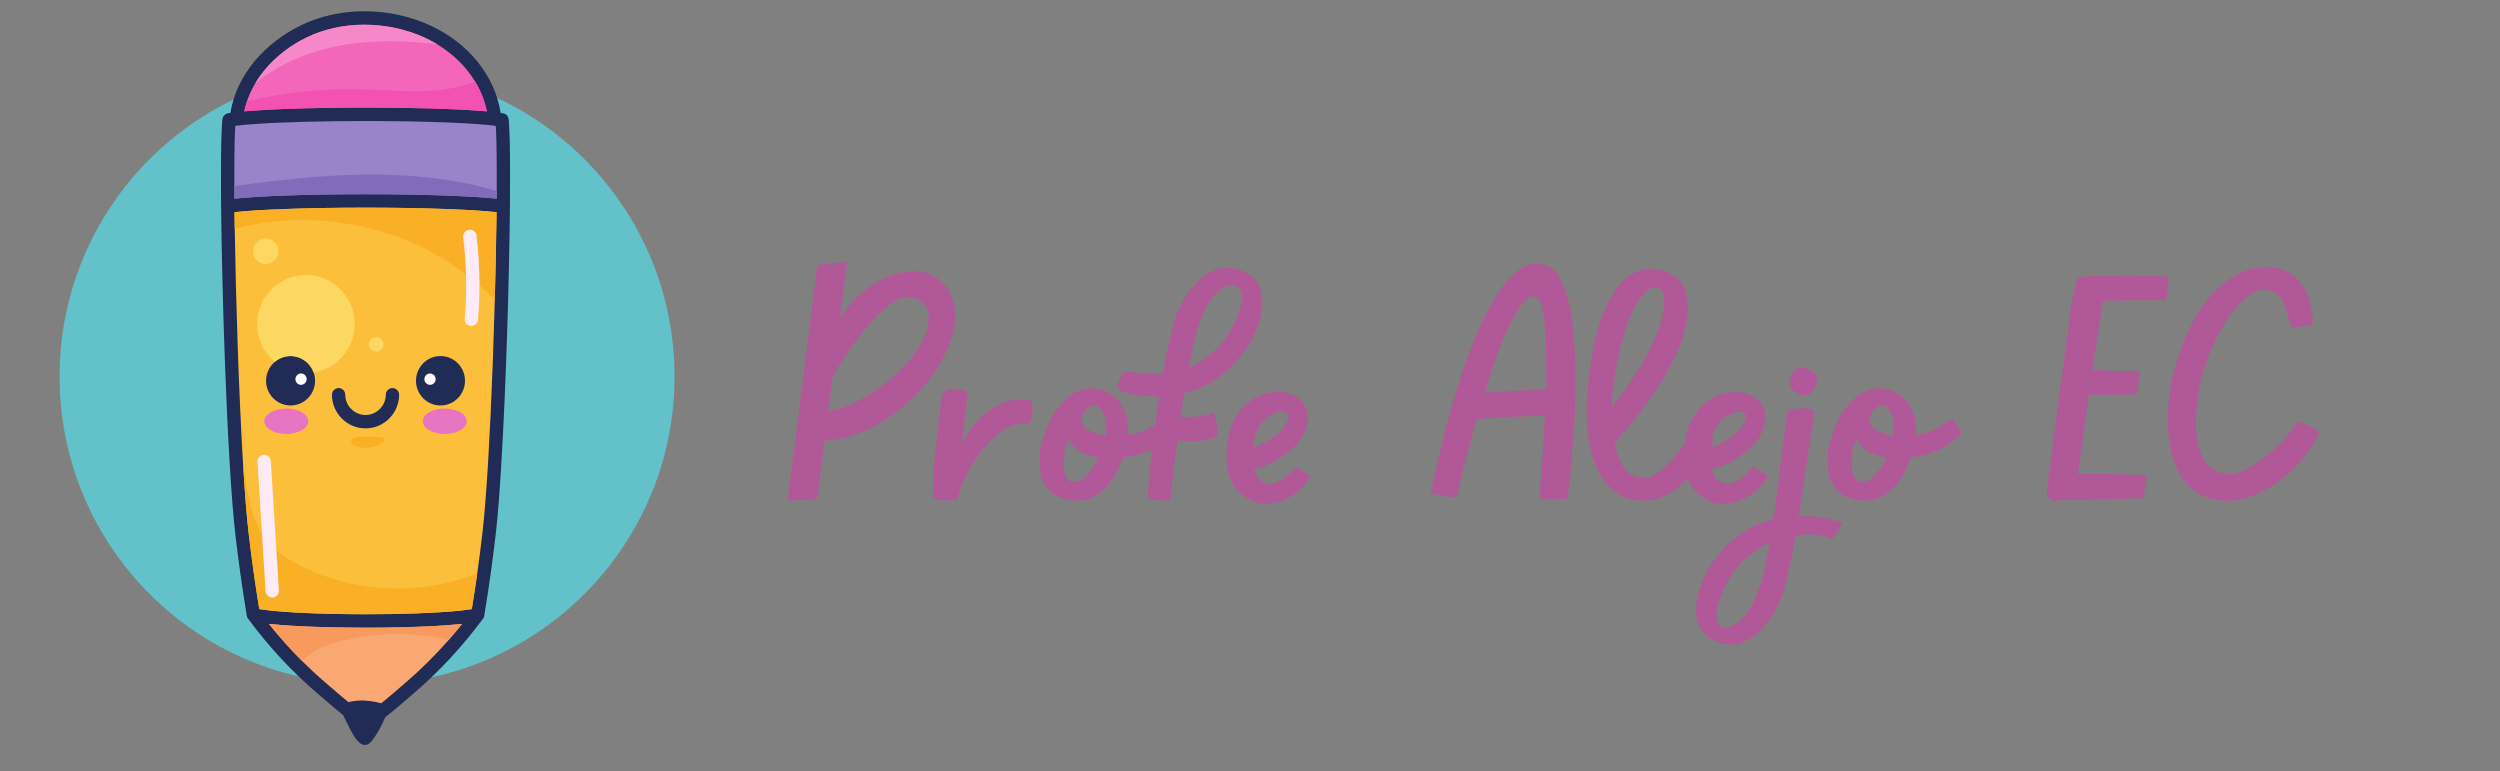
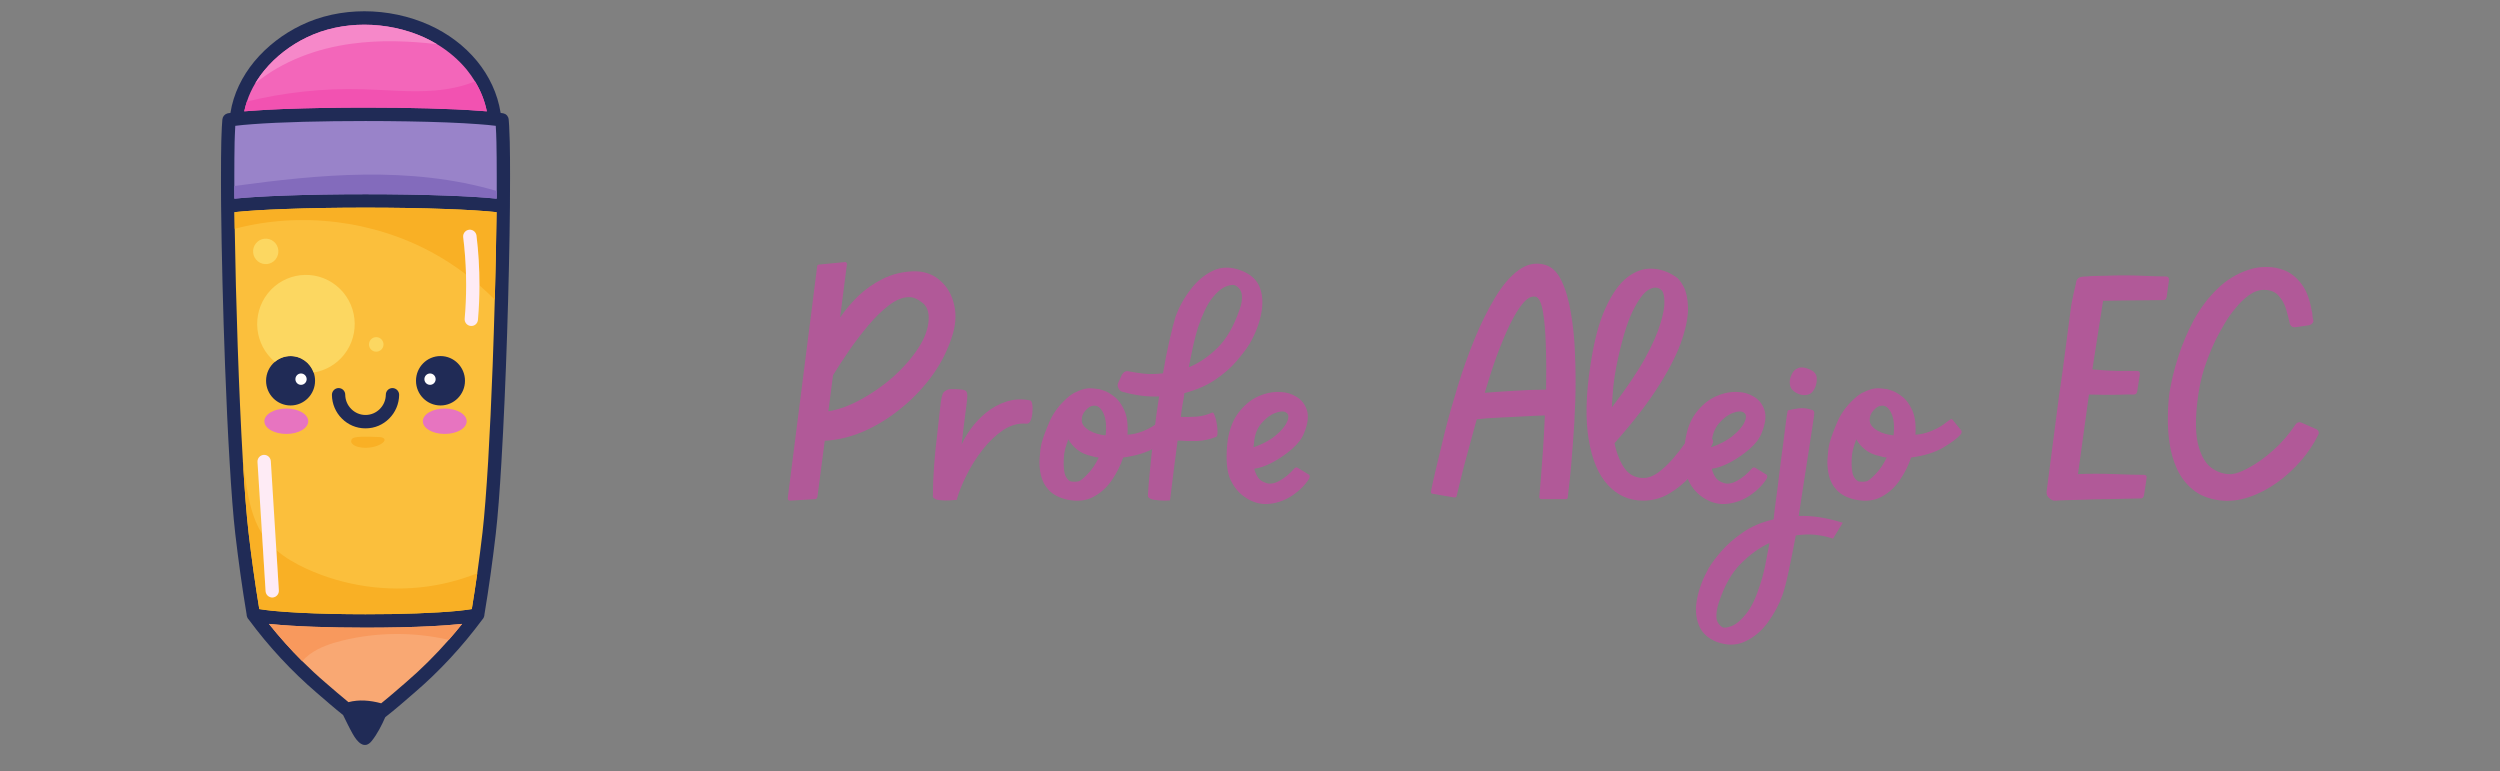
<svg xmlns="http://www.w3.org/2000/svg" width="214" zoomAndPan="magnify" viewBox="0 0 160.5 49.5" height="66" preserveAspectRatio="xMidYMid meet" version="1.0">
  <rect x="0" y="0" width="160.5" height="49.5" fill="#808080" stroke="none" />
  <defs>
    <g />
    <clipPath id="416f230aff">
      <path d="M 3.824 4.438 L 43.305 4.438 L 43.305 43.914 L 3.824 43.914 Z M 3.824 4.438 " clip-rule="nonzero" />
    </clipPath>
    <clipPath id="97547aeb7f">
      <path d="M 23.562 4.438 C 12.66 4.438 3.824 13.273 3.824 24.176 C 3.824 35.078 12.66 43.914 23.562 43.914 C 34.465 43.914 43.305 35.078 43.305 24.176 C 43.305 13.273 34.465 4.438 23.562 4.438 Z M 23.562 4.438 " clip-rule="nonzero" />
    </clipPath>
    <clipPath id="69769e728e">
      <path d="M 0.824 0.438 L 40.305 0.438 L 40.305 39.914 L 0.824 39.914 Z M 0.824 0.438 " clip-rule="nonzero" />
    </clipPath>
    <clipPath id="808f22ca10">
-       <path d="M 20.562 0.438 C 9.66 0.438 0.824 9.273 0.824 20.176 C 0.824 31.078 9.66 39.914 20.562 39.914 C 31.465 39.914 40.305 31.078 40.305 20.176 C 40.305 9.273 31.465 0.438 20.562 0.438 Z M 20.562 0.438 " clip-rule="nonzero" />
-     </clipPath>
+       </clipPath>
    <clipPath id="6585cdc738">
      <rect x="0" width="41" y="0" height="40" />
    </clipPath>
    <clipPath id="15bca8fef2">
      <path d="M 14.188 0.688 L 32.75 0.688 L 32.75 48 L 14.188 48 Z M 14.188 0.688 " clip-rule="nonzero" />
    </clipPath>
    <clipPath id="76fe491cff">
      <path d="M 59 8 L 70 8 L 70 26.816 L 59 26.816 Z M 59 8 " clip-rule="nonzero" />
    </clipPath>
    <clipPath id="f444aa136d">
      <rect x="0" width="102" y="0" height="27" />
    </clipPath>
  </defs>
  <g clip-path="url(#416f230aff)">
    <g clip-path="url(#97547aeb7f)">
      <g transform="matrix(1, 0, 0, 1, 3, 4)">
        <g clip-path="url(#6585cdc738)">
          <g clip-path="url(#69769e728e)">
            <g clip-path="url(#808f22ca10)">
              <path fill="#63c1ca" d="M 0.824 0.438 L 40.305 0.438 L 40.305 39.914 L 0.824 39.914 Z M 0.824 0.438 " fill-opacity="1" fill-rule="nonzero" />
            </g>
          </g>
        </g>
      </g>
    </g>
  </g>
  <g clip-path="url(#15bca8fef2)">
    <path fill="#202b56" d="M 32.727 9.105 C 32.715 8.711 32.703 8.375 32.688 8.094 C 32.68 7.988 32.676 7.891 32.668 7.805 C 32.668 7.785 32.664 7.766 32.664 7.746 C 32.66 7.719 32.656 7.688 32.656 7.66 C 32.645 7.566 32.609 7.484 32.555 7.418 C 32.535 7.398 32.512 7.375 32.492 7.359 C 32.473 7.344 32.453 7.332 32.434 7.32 C 32.391 7.301 32.348 7.285 32.301 7.273 C 32.25 7.266 32.195 7.258 32.141 7.25 C 31.945 5.996 31.398 4.871 30.629 3.926 C 29.812 2.934 28.75 2.145 27.574 1.613 C 26.277 1.027 24.832 0.723 23.391 0.723 C 21.988 0.723 20.582 1.012 19.32 1.625 C 18.188 2.172 17.137 2.969 16.32 3.957 C 15.551 4.895 14.988 6.012 14.793 7.25 C 14.738 7.258 14.684 7.266 14.633 7.273 C 14.609 7.281 14.586 7.285 14.566 7.293 C 14.41 7.348 14.297 7.488 14.277 7.66 C 14.25 7.945 14.23 8.336 14.215 8.828 C 14.215 8.918 14.211 9.008 14.207 9.105 C 14.191 9.723 14.188 10.477 14.188 11.332 C 14.188 11.473 14.188 11.617 14.188 11.766 C 14.188 11.777 14.188 11.793 14.188 11.805 C 14.188 12.105 14.188 12.418 14.191 12.738 C 14.191 12.742 14.191 12.742 14.191 12.746 C 14.191 12.91 14.195 13.074 14.195 13.246 C 14.227 16.219 14.316 19.926 14.449 23.484 C 14.531 25.672 14.629 27.801 14.742 29.664 C 14.852 31.531 14.973 33.137 15.105 34.277 C 15.309 36.016 15.547 37.738 15.832 39.441 C 15.832 39.512 15.848 39.578 15.879 39.645 C 15.898 39.691 15.926 39.734 15.965 39.77 C 17.258 41.52 18.727 43.098 20.324 44.469 C 20.871 44.938 21.438 45.438 22.027 45.906 C 22.227 46.309 22.414 46.707 22.645 47.117 C 22.914 47.598 23.383 48.176 23.871 47.562 C 24.219 47.125 24.496 46.582 24.734 46.043 C 25.387 45.535 26.012 44.984 26.609 44.469 C 28.207 43.098 29.672 41.52 30.969 39.77 C 31.004 39.734 31.035 39.691 31.055 39.645 C 31.086 39.578 31.102 39.512 31.102 39.441 C 31.387 37.738 31.625 36.016 31.828 34.277 C 31.961 33.137 32.082 31.531 32.191 29.664 C 32.484 24.762 32.691 18.047 32.738 13.246 C 32.738 13.227 32.738 13.211 32.738 13.191 C 32.742 12.531 32.746 11.906 32.746 11.332 C 32.746 10.477 32.742 9.723 32.727 9.105 " fill-opacity="1" fill-rule="nonzero" />
  </g>
  <path fill="#f9a873" d="M 29.5 40.07 C 28.996 40.121 28.41 40.164 27.766 40.199 C 26.48 40.266 24.973 40.297 23.465 40.297 C 21.203 40.297 18.945 40.223 17.434 40.07 C 17.375 40.066 17.32 40.059 17.266 40.055 C 17.938 40.898 18.652 41.695 19.402 42.445 C 19.883 42.922 20.371 43.379 20.879 43.812 C 21.367 44.234 21.867 44.668 22.371 45.078 C 23.055 44.898 23.758 44.961 24.473 45.152 C 25.008 44.723 25.535 44.258 26.055 43.812 C 27.027 42.977 27.949 42.062 28.812 41.078 C 29.105 40.746 29.391 40.402 29.668 40.055 C 29.613 40.059 29.559 40.066 29.5 40.07 " fill-opacity="1" fill-rule="nonzero" />
  <path fill="#fbbf3c" d="M 28.281 26.031 C 27.41 26.031 26.707 25.32 26.707 24.445 C 26.707 23.57 27.41 22.859 28.281 22.859 C 29.148 22.859 29.852 23.57 29.852 24.445 C 29.852 25.32 29.148 26.031 28.281 26.031 Z M 24.984 26.871 C 24.598 27.262 24.059 27.504 23.465 27.5 C 22.875 27.504 22.336 27.262 21.949 26.871 C 21.559 26.484 21.316 25.945 21.309 25.352 C 21.309 25.113 21.496 24.918 21.734 24.914 C 21.969 24.91 22.164 25.102 22.164 25.34 C 22.168 25.703 22.316 26.023 22.551 26.258 C 22.789 26.496 23.109 26.641 23.465 26.641 C 23.824 26.641 24.145 26.496 24.383 26.258 C 24.617 26.023 24.766 25.703 24.77 25.34 C 24.77 25.102 24.965 24.91 25.199 24.914 C 25.438 24.918 25.625 25.113 25.625 25.352 C 25.617 25.945 25.375 26.484 24.984 26.871 Z M 18.652 26.031 C 17.785 26.031 17.082 25.32 17.082 24.445 C 17.082 23.957 17.301 23.52 17.645 23.23 C 17.918 23 18.27 22.859 18.652 22.859 C 19.34 22.859 19.918 23.301 20.137 23.914 C 20.195 24.082 20.227 24.258 20.227 24.445 C 20.227 25.32 19.523 26.031 18.652 26.031 Z M 28.605 13.418 C 27.059 13.359 25.262 13.332 23.465 13.332 C 21.672 13.332 19.875 13.359 18.328 13.418 C 17.004 13.465 15.855 13.535 15.055 13.621 C 15.059 13.969 15.066 14.324 15.07 14.688 C 15.141 19.293 15.332 25.16 15.59 29.559 C 15.594 29.578 15.594 29.598 15.594 29.613 C 15.703 31.473 15.828 33.066 15.957 34.18 C 16.148 35.836 16.379 37.477 16.645 39.102 C 16.883 39.141 17.18 39.18 17.516 39.215 C 18.004 39.262 18.578 39.305 19.211 39.336 C 20.477 39.402 21.973 39.434 23.465 39.434 C 25.707 39.438 27.953 39.359 29.418 39.215 C 29.754 39.18 30.051 39.141 30.289 39.102 C 30.414 38.34 30.531 37.574 30.641 36.805 C 30.762 35.934 30.875 35.059 30.977 34.18 C 31.105 33.066 31.227 31.473 31.34 29.613 C 31.449 27.758 31.547 25.633 31.629 23.453 C 31.68 22.055 31.727 20.633 31.766 19.238 C 31.82 17.25 31.859 15.324 31.879 13.621 C 31.078 13.535 29.93 13.465 28.605 13.418 " fill-opacity="1" fill-rule="nonzero" />
  <path fill="#9983c9" d="M 31.871 9.125 C 31.859 8.707 31.848 8.355 31.828 8.078 C 31.527 8.039 31.156 8.004 30.73 7.973 C 30.133 7.926 29.43 7.891 28.66 7.859 C 27.113 7.801 25.289 7.77 23.465 7.77 C 20.734 7.77 17.996 7.836 16.203 7.973 C 15.777 8.004 15.406 8.039 15.105 8.078 C 15.094 8.246 15.086 8.438 15.078 8.656 C 15.074 8.805 15.066 8.957 15.062 9.125 C 15.051 9.734 15.043 10.48 15.043 11.328 C 15.043 11.527 15.043 11.734 15.043 11.941 C 15.043 12.203 15.047 12.477 15.047 12.754 C 15.879 12.668 17.004 12.602 18.297 12.555 C 19.859 12.496 21.664 12.469 23.465 12.469 C 25.27 12.469 27.074 12.496 28.637 12.555 C 29.93 12.602 31.055 12.668 31.887 12.754 C 31.887 12.59 31.887 12.422 31.891 12.262 C 31.891 12.102 31.891 11.941 31.891 11.789 C 31.891 11.785 31.891 11.781 31.891 11.777 C 31.891 11.625 31.891 11.477 31.891 11.332 C 31.891 10.48 31.883 9.734 31.871 9.125 " fill-opacity="1" fill-rule="nonzero" />
  <path fill="#f366ba" d="M 30.496 5.227 C 30.336 4.965 30.16 4.715 29.969 4.477 C 29.438 3.832 28.785 3.277 28.055 2.836 C 27.785 2.676 27.508 2.527 27.223 2.398 C 26.043 1.867 24.715 1.586 23.391 1.586 C 22.105 1.586 20.824 1.852 19.691 2.402 C 18.66 2.898 17.707 3.625 16.98 4.508 C 16.758 4.777 16.559 5.059 16.383 5.355 C 16.164 5.723 15.984 6.109 15.852 6.516 C 15.781 6.723 15.727 6.934 15.68 7.148 C 15.828 7.137 15.98 7.125 16.141 7.113 C 16.75 7.066 17.461 7.027 18.242 6.996 C 19.801 6.938 21.633 6.906 23.465 6.906 C 26.215 6.906 28.961 6.973 30.793 7.113 C 30.953 7.125 31.105 7.137 31.254 7.148 C 31.117 6.461 30.855 5.816 30.496 5.227 " fill-opacity="1" fill-rule="nonzero" />
  <path fill="#f688c9" d="M 28.055 2.836 C 27.785 2.676 27.508 2.527 27.223 2.398 C 26.043 1.867 24.715 1.586 23.391 1.586 C 22.105 1.586 20.824 1.852 19.691 2.402 C 18.66 2.898 17.707 3.625 16.98 4.508 C 16.758 4.777 16.559 5.059 16.383 5.355 C 18.125 3.918 20.344 3.105 22.582 2.805 C 24.398 2.559 26.23 2.625 28.055 2.836 " fill-opacity="1" fill-rule="nonzero" />
  <path fill="#f252b1" d="M 18.242 6.996 C 19.801 6.938 21.633 6.906 23.465 6.906 C 26.215 6.906 28.961 6.973 30.793 7.113 C 30.953 7.125 31.105 7.137 31.254 7.148 C 31.117 6.461 30.855 5.816 30.496 5.227 C 29.672 5.559 28.777 5.742 27.891 5.812 C 26.34 5.938 24.781 5.766 23.227 5.727 C 20.75 5.66 18.262 5.93 15.852 6.516 C 15.781 6.723 15.727 6.934 15.68 7.148 C 15.828 7.137 15.98 7.125 16.141 7.113 C 16.75 7.066 17.461 7.027 18.242 6.996 " fill-opacity="1" fill-rule="nonzero" />
  <path fill="#f8995d" d="M 27.766 40.199 C 26.48 40.266 24.973 40.297 23.465 40.297 C 21.203 40.297 18.945 40.223 17.434 40.07 C 17.375 40.066 17.32 40.059 17.266 40.055 C 17.938 40.898 18.652 41.695 19.402 42.445 C 19.551 42.281 19.711 42.133 19.887 42.004 C 20.5 41.555 21.238 41.309 21.977 41.125 C 24.211 40.578 26.57 40.562 28.812 41.078 C 29.105 40.746 29.391 40.402 29.668 40.055 C 29.613 40.059 29.559 40.066 29.5 40.07 C 28.996 40.121 28.41 40.164 27.766 40.199 " fill-opacity="1" fill-rule="nonzero" />
  <path fill="#f9b025" d="M 19.672 36.512 C 18.984 36.195 18.312 35.812 17.742 35.32 C 17.797 36.18 17.852 37.039 17.902 37.898 C 17.918 38.137 17.738 38.344 17.504 38.359 C 17.27 38.371 17.066 38.191 17.051 37.953 C 16.973 36.723 16.895 35.492 16.82 34.262 C 16.199 33.281 15.961 32.094 15.785 30.938 C 15.711 30.48 15.648 30.02 15.59 29.559 C 15.594 29.578 15.594 29.598 15.594 29.613 C 15.703 31.473 15.828 33.066 15.957 34.18 C 16.148 35.836 16.379 37.477 16.645 39.102 C 16.883 39.141 17.18 39.18 17.516 39.215 C 18.004 39.262 18.578 39.305 19.211 39.336 C 20.477 39.402 21.973 39.434 23.465 39.434 C 25.707 39.438 27.953 39.359 29.418 39.215 C 29.754 39.18 30.051 39.141 30.289 39.102 C 30.414 38.34 30.531 37.574 30.641 36.805 C 29.613 37.211 28.539 37.5 27.445 37.652 C 24.816 38.016 22.086 37.617 19.672 36.512 " fill-opacity="1" fill-rule="nonzero" />
  <path fill="#fcd761" d="M 20.137 23.914 C 20.879 23.797 21.582 23.41 22.09 22.77 C 23.168 21.41 22.945 19.422 21.59 18.336 C 20.238 17.25 18.27 17.477 17.191 18.836 C 16.129 20.184 16.336 22.137 17.645 23.23 C 17.918 23 18.27 22.859 18.652 22.859 C 19.34 22.859 19.918 23.301 20.137 23.914 " fill-opacity="1" fill-rule="nonzero" />
  <path fill="#fcd761" d="M 17.695 16.648 C 17.973 16.297 17.918 15.781 17.566 15.5 C 17.215 15.219 16.707 15.277 16.426 15.629 C 16.145 15.984 16.203 16.496 16.555 16.777 C 16.906 17.059 17.414 17.004 17.695 16.648 " fill-opacity="1" fill-rule="nonzero" />
  <path fill="#f9b025" d="M 23.465 13.332 C 21.672 13.332 19.875 13.359 18.328 13.418 C 17.004 13.465 15.855 13.535 15.055 13.621 C 15.059 13.969 15.066 14.324 15.07 14.688 C 19.309 13.574 23.961 14.137 27.809 16.246 C 28.543 16.648 29.246 17.109 29.918 17.617 C 29.895 16.82 29.836 16.023 29.738 15.23 C 29.711 14.996 29.875 14.781 30.113 14.75 C 30.348 14.723 30.559 14.891 30.59 15.125 C 30.719 16.176 30.781 17.234 30.781 18.293 C 30.781 18.301 30.781 18.312 30.781 18.32 C 31.121 18.613 31.449 18.922 31.766 19.238 C 31.82 17.25 31.859 15.324 31.879 13.621 C 31.078 13.535 29.93 13.465 28.605 13.418 C 27.059 13.359 25.262 13.332 23.465 13.332 " fill-opacity="1" fill-rule="nonzero" />
  <path fill="#836bbc" d="M 23.348 11.211 C 20.566 11.246 17.801 11.566 15.043 11.941 C 15.043 12.203 15.047 12.477 15.047 12.754 C 15.879 12.668 17.004 12.602 18.297 12.555 C 19.859 12.496 21.664 12.469 23.465 12.469 C 25.27 12.469 27.074 12.496 28.637 12.555 C 29.93 12.602 31.055 12.668 31.887 12.754 C 31.887 12.59 31.887 12.422 31.891 12.262 C 29.133 11.449 26.227 11.172 23.348 11.211 " fill-opacity="1" fill-rule="nonzero" />
  <path fill="#fcd761" d="M 24.152 22.578 C 24.41 22.578 24.621 22.371 24.621 22.113 C 24.621 21.852 24.41 21.645 24.152 21.645 C 23.898 21.645 23.688 21.852 23.688 22.113 C 23.688 22.371 23.898 22.578 24.152 22.578 " fill-opacity="1" fill-rule="nonzero" />
  <path fill="#e774c0" d="M 18.383 26.227 C 17.602 26.227 16.973 26.594 16.973 27.043 C 16.973 27.496 17.602 27.859 18.383 27.859 C 19.16 27.859 19.789 27.496 19.789 27.043 C 19.789 26.594 19.16 26.227 18.383 26.227 " fill-opacity="1" fill-rule="nonzero" />
  <path fill="#e774c0" d="M 28.551 26.227 C 27.773 26.227 27.145 26.594 27.145 27.043 C 27.145 27.496 27.773 27.859 28.551 27.859 C 29.332 27.859 29.961 27.496 29.961 27.043 C 29.961 26.594 29.332 26.227 28.551 26.227 " fill-opacity="1" fill-rule="nonzero" />
  <path fill="#ffffff" d="M 19.324 23.977 C 19.125 23.977 18.965 24.141 18.965 24.344 C 18.965 24.543 19.125 24.707 19.324 24.707 C 19.523 24.707 19.688 24.543 19.688 24.344 C 19.688 24.141 19.523 23.977 19.324 23.977 " fill-opacity="1" fill-rule="nonzero" />
  <path fill="#ffffff" d="M 27.609 24.707 C 27.809 24.707 27.969 24.543 27.969 24.344 C 27.969 24.141 27.809 23.977 27.609 23.977 C 27.41 23.977 27.246 24.141 27.246 24.344 C 27.246 24.543 27.41 24.707 27.609 24.707 " fill-opacity="1" fill-rule="nonzero" />
  <path fill="#feebf5" d="M 17.504 38.359 C 17.738 38.344 17.918 38.137 17.902 37.898 C 17.852 37.039 17.797 36.18 17.742 35.32 C 17.625 33.414 17.504 31.512 17.387 29.605 C 17.371 29.371 17.168 29.188 16.93 29.203 C 16.695 29.219 16.516 29.422 16.531 29.66 C 16.625 31.195 16.723 32.727 16.82 34.262 C 16.895 35.492 16.973 36.723 17.051 37.953 C 17.066 38.191 17.27 38.371 17.504 38.359 " fill-opacity="1" fill-rule="nonzero" />
  <path fill="#feebf5" d="M 29.832 20.461 C 29.812 20.695 29.984 20.906 30.223 20.926 C 30.457 20.949 30.664 20.773 30.684 20.535 C 30.75 19.797 30.781 19.059 30.781 18.32 C 30.781 18.312 30.781 18.301 30.781 18.293 C 30.781 17.234 30.719 16.176 30.59 15.125 C 30.559 14.891 30.348 14.723 30.113 14.75 C 29.875 14.781 29.711 14.996 29.738 15.23 C 29.836 16.023 29.895 16.82 29.918 17.617 C 29.922 17.844 29.926 18.066 29.926 18.293 C 29.926 19.016 29.895 19.738 29.832 20.461 " fill-opacity="1" fill-rule="nonzero" />
  <path fill="#f9b025" d="M 24.359 28.059 C 23.977 28.039 23.586 28.031 23.203 28.039 C 22.879 28.047 22.555 28.094 22.555 28.277 C 22.504 28.414 22.648 28.551 22.812 28.629 C 23.32 28.859 24.191 28.75 24.582 28.418 C 24.801 28.23 24.66 28.07 24.359 28.059 " fill-opacity="1" fill-rule="nonzero" />
  <g transform="matrix(1, 0, 0, 1, 49, 15)">
    <g clip-path="url(#f444aa136d)">
      <g fill="#b15998" fill-opacity="1">
        <g transform="translate(1.323, 17.14)">
          <g>
            <path d="M 8.25 -14.719 C 8.945 -14.75 9.531 -14.562 10 -14.156 C 10.477 -13.758 10.789 -13.223 10.938 -12.547 C 11.094 -11.879 11.023 -11.145 10.734 -10.344 C 10.422 -9.445 9.969 -8.609 9.375 -7.828 C 8.781 -7.055 8.109 -6.379 7.359 -5.797 C 6.617 -5.211 5.844 -4.75 5.031 -4.406 C 4.219 -4.07 3.414 -3.883 2.625 -3.844 L 2.156 -0.234 C 2.125 -0.141 2.07 -0.094 2 -0.094 L 0.406 0 C 0.301 0 0.25 -0.051 0.25 -0.156 L 2.141 -15.047 C 2.141 -15.117 2.188 -15.156 2.281 -15.156 L 3.891 -15.312 C 3.93 -15.332 3.973 -15.32 4.016 -15.281 C 4.055 -15.238 4.066 -15.195 4.047 -15.156 L 3.609 -11.75 C 3.941 -12.238 4.332 -12.703 4.781 -13.141 C 5.238 -13.578 5.758 -13.941 6.344 -14.234 C 6.926 -14.523 7.562 -14.688 8.25 -14.719 Z M 9.297 -11.609 C 9.328 -12.129 9.18 -12.504 8.859 -12.734 C 8.547 -12.973 8.254 -13.082 7.984 -13.062 C 7.598 -13.051 7.18 -12.875 6.734 -12.531 C 6.297 -12.195 5.859 -11.77 5.422 -11.25 C 4.984 -10.727 4.566 -10.18 4.172 -9.609 C 3.785 -9.047 3.445 -8.523 3.156 -8.047 L 2.859 -5.734 C 3.547 -5.848 4.254 -6.109 4.984 -6.516 C 5.723 -6.922 6.41 -7.406 7.047 -7.969 C 7.68 -8.539 8.207 -9.145 8.625 -9.781 C 9.039 -10.414 9.266 -11.023 9.297 -11.609 Z M 9.297 -11.609 " />
          </g>
        </g>
      </g>
      <g fill="#b15998" fill-opacity="1">
        <g transform="translate(11.422, 17.14)">
          <g>
            <path d="M 5.703 -6.438 C 5.766 -6.438 5.812 -6.359 5.844 -6.203 C 5.875 -6.055 5.879 -5.879 5.859 -5.672 C 5.848 -5.473 5.812 -5.301 5.75 -5.156 C 5.688 -5.008 5.602 -4.938 5.5 -4.938 C 4.977 -4.988 4.473 -4.852 3.984 -4.531 C 3.504 -4.207 3.062 -3.785 2.656 -3.266 C 2.25 -2.742 1.906 -2.195 1.625 -1.625 C 1.344 -1.062 1.141 -0.555 1.016 -0.109 C 1.016 -0.035 0.984 -0.016 0.922 -0.047 C 0.922 -0.047 0.805 -0.035 0.578 -0.016 C 0.359 -0.004 0.133 -0.008 -0.094 -0.031 C -0.32 -0.051 -0.469 -0.117 -0.531 -0.234 C -0.531 -0.879 -0.504 -1.551 -0.453 -2.25 C -0.398 -2.957 -0.332 -3.633 -0.25 -4.281 C -0.176 -4.938 -0.113 -5.504 -0.062 -5.984 C -0.008 -6.535 0.066 -6.863 0.172 -6.969 C 0.285 -7.07 0.41 -7.133 0.547 -7.156 C 1.086 -7.164 1.414 -7.141 1.531 -7.078 C 1.656 -7.016 1.703 -6.844 1.672 -6.562 C 1.648 -6.32 1.613 -6.02 1.562 -5.656 C 1.52 -5.289 1.473 -4.922 1.422 -4.547 C 1.379 -4.18 1.344 -3.863 1.312 -3.594 C 1.438 -3.895 1.629 -4.227 1.891 -4.594 C 2.16 -4.969 2.488 -5.316 2.875 -5.641 C 3.27 -5.961 3.707 -6.203 4.188 -6.359 C 4.676 -6.516 5.18 -6.539 5.703 -6.438 Z M 5.703 -6.438 " />
          </g>
        </g>
      </g>
      <g fill="#b15998" fill-opacity="1">
        <g transform="translate(18.323, 17.14)">
          <g>
            <path d="M 7.984 -4.531 C 8.055 -4.457 8.047 -4.359 7.953 -4.234 C 7.754 -4.004 7.383 -3.727 6.844 -3.406 C 6.312 -3.094 5.625 -2.879 4.781 -2.766 C 4.625 -2.285 4.391 -1.812 4.078 -1.344 C 3.766 -0.875 3.367 -0.508 2.891 -0.25 C 2.422 0.008 1.859 0.07 1.203 -0.062 C 0.691 -0.176 0.301 -0.375 0.031 -0.656 C -0.238 -0.938 -0.414 -1.266 -0.5 -1.641 C -0.582 -2.016 -0.609 -2.383 -0.578 -2.75 C -0.555 -3.125 -0.516 -3.438 -0.453 -3.688 C -0.348 -4.082 -0.164 -4.57 0.094 -5.156 C 0.363 -5.738 0.785 -6.266 1.359 -6.734 C 1.523 -6.859 1.66 -6.938 1.766 -6.969 C 1.891 -7.039 2 -7.086 2.094 -7.109 C 2.344 -7.203 2.598 -7.234 2.859 -7.203 C 3.117 -7.172 3.25 -7.156 3.25 -7.156 C 3.25 -7.156 3.348 -7.125 3.547 -7.062 C 3.742 -7 3.969 -6.867 4.219 -6.672 C 4.469 -6.484 4.68 -6.191 4.859 -5.797 C 5.035 -5.41 5.102 -4.891 5.062 -4.234 C 5.363 -4.242 5.703 -4.32 6.078 -4.469 C 6.453 -4.613 6.812 -4.828 7.156 -5.109 C 7.195 -5.141 7.242 -5.172 7.297 -5.203 C 7.359 -5.242 7.398 -5.25 7.422 -5.219 Z M 2.891 -6.094 C 2.723 -6.094 2.551 -5.992 2.375 -5.797 C 2.195 -5.609 2.113 -5.391 2.125 -5.141 C 2.133 -4.898 2.305 -4.68 2.641 -4.484 C 2.922 -4.328 3.258 -4.227 3.656 -4.188 C 3.727 -4.781 3.68 -5.254 3.516 -5.609 C 3.348 -5.961 3.141 -6.125 2.891 -6.094 Z M 1.906 -1.234 C 2.031 -1.266 2.223 -1.414 2.484 -1.688 C 2.754 -1.957 3 -2.316 3.219 -2.766 C 3.156 -2.773 3.082 -2.785 3 -2.797 C 2.914 -2.816 2.836 -2.836 2.766 -2.859 C 2.41 -2.93 2.102 -3.066 1.844 -3.266 C 1.594 -3.461 1.398 -3.688 1.266 -3.938 C 1.191 -3.738 1.125 -3.535 1.062 -3.328 C 1.008 -3.117 0.977 -2.898 0.969 -2.672 C 0.945 -2.148 0.988 -1.781 1.094 -1.562 C 1.207 -1.344 1.344 -1.227 1.5 -1.219 C 1.664 -1.207 1.801 -1.211 1.906 -1.234 Z M 1.906 -1.234 " />
          </g>
        </g>
      </g>
      <g fill="#b15998" fill-opacity="1">
        <g transform="translate(25.133, 17.14)">
          <g>
            <path d="M 5.562 -14.766 C 6.164 -14.535 6.562 -14.172 6.75 -13.672 C 6.938 -13.172 6.961 -12.602 6.828 -11.969 C 6.703 -11.332 6.453 -10.691 6.078 -10.047 C 5.891 -9.742 5.613 -9.379 5.25 -8.953 C 4.895 -8.535 4.441 -8.141 3.891 -7.766 C 3.336 -7.391 2.676 -7.102 1.906 -6.906 C 1.875 -6.656 1.832 -6.398 1.781 -6.141 C 1.738 -5.891 1.703 -5.633 1.672 -5.375 C 2.016 -5.363 2.348 -5.367 2.672 -5.391 C 2.992 -5.41 3.336 -5.5 3.703 -5.656 C 3.742 -5.676 3.789 -5.613 3.844 -5.469 C 3.906 -5.32 3.953 -5.145 3.984 -4.938 C 4.023 -4.727 4.039 -4.535 4.031 -4.359 C 4.031 -4.191 4 -4.102 3.938 -4.094 C 3.551 -3.938 3.148 -3.848 2.734 -3.828 C 2.316 -3.816 1.895 -3.828 1.469 -3.859 C 1.375 -3.16 1.289 -2.52 1.219 -1.938 C 1.145 -1.352 1.086 -0.883 1.047 -0.531 C 1.004 -0.188 0.984 -0.016 0.984 -0.016 C 0.984 -0.016 0.875 -0.008 0.656 0 C 0.445 0 0.223 -0.016 -0.016 -0.047 C -0.254 -0.078 -0.395 -0.156 -0.438 -0.281 C -0.414 -0.77 -0.367 -1.359 -0.297 -2.047 C -0.234 -2.734 -0.148 -3.477 -0.047 -4.281 C 0.047 -5.094 0.156 -5.895 0.281 -6.688 C -0.457 -6.656 -1.238 -6.754 -2.062 -6.984 C -2.188 -7.016 -2.273 -7.094 -2.328 -7.219 C -2.391 -7.344 -2.395 -7.457 -2.344 -7.562 L -2.109 -8.078 C -1.992 -8.273 -1.844 -8.348 -1.656 -8.297 C -1.438 -8.254 -1.133 -8.207 -0.75 -8.156 C -0.375 -8.113 0.051 -8.117 0.531 -8.172 C 0.664 -8.961 0.805 -9.676 0.953 -10.312 C 1.098 -10.945 1.223 -11.438 1.328 -11.781 C 1.555 -12.414 1.879 -13.004 2.297 -13.547 C 2.711 -14.098 3.195 -14.504 3.75 -14.766 C 4.301 -15.023 4.906 -15.023 5.562 -14.766 Z M 5.453 -12.281 C 5.578 -12.633 5.625 -12.941 5.594 -13.203 C 5.562 -13.473 5.43 -13.672 5.203 -13.797 C 5.078 -13.879 4.867 -13.863 4.578 -13.75 C 4.297 -13.645 3.992 -13.391 3.672 -12.984 C 3.359 -12.578 3.062 -11.957 2.781 -11.125 C 2.688 -10.832 2.586 -10.461 2.484 -10.016 C 2.391 -9.578 2.289 -9.094 2.188 -8.562 C 2.832 -8.82 3.445 -9.238 4.031 -9.812 C 4.613 -10.383 5.086 -11.207 5.453 -12.281 Z M 5.453 -12.281 " />
          </g>
        </g>
      </g>
      <g fill="#b15998" fill-opacity="1">
        <g transform="translate(30.239, 17.14)">
          <g>
            <path d="M 4.734 -1.703 C 4.848 -1.66 4.875 -1.566 4.812 -1.422 C 4.562 -1.016 4.207 -0.656 3.75 -0.344 C 3.301 -0.039 2.816 0.141 2.297 0.203 C 1.773 0.266 1.281 0.148 0.812 -0.141 C 0.363 -0.41 0.02 -0.797 -0.219 -1.297 C -0.469 -1.797 -0.547 -2.562 -0.453 -3.594 C -0.367 -4.414 -0.141 -5.082 0.234 -5.594 C 0.617 -6.113 1.062 -6.484 1.562 -6.703 C 2.07 -6.922 2.555 -7.008 3.016 -6.969 C 3.348 -6.957 3.672 -6.859 3.984 -6.672 C 4.305 -6.484 4.531 -6.203 4.656 -5.828 C 4.789 -5.453 4.734 -4.957 4.484 -4.344 C 4.348 -3.988 4.086 -3.645 3.703 -3.312 C 3.316 -2.977 2.898 -2.691 2.453 -2.453 C 2.016 -2.223 1.625 -2.086 1.281 -2.047 C 1.332 -1.848 1.41 -1.664 1.516 -1.5 C 1.617 -1.344 1.773 -1.227 1.984 -1.156 C 2.242 -1.039 2.547 -1.078 2.891 -1.266 C 3.234 -1.453 3.551 -1.711 3.844 -2.047 C 3.914 -2.141 4 -2.156 4.094 -2.094 Z M 3.328 -5.656 C 3.18 -5.758 2.945 -5.75 2.625 -5.625 C 2.312 -5.508 2.016 -5.285 1.734 -4.953 C 1.461 -4.629 1.305 -4.207 1.266 -3.688 C 1.266 -3.633 1.258 -3.586 1.25 -3.547 C 1.238 -3.516 1.234 -3.473 1.234 -3.422 C 1.785 -3.609 2.25 -3.852 2.625 -4.156 C 3.008 -4.469 3.266 -4.77 3.391 -5.062 C 3.523 -5.352 3.504 -5.551 3.328 -5.656 Z M 3.328 -5.656 " />
          </g>
        </g>
      </g>
      <g fill="#b15998" fill-opacity="1">
        <g transform="translate(36.335, 17.14)">
          <g />
        </g>
      </g>
      <g fill="#b15998" fill-opacity="1">
        <g transform="translate(42.868, 17.14)">
          <g>
            <path d="M 7.312 -15.141 C 7.758 -15.016 8.113 -14.676 8.375 -14.125 C 8.645 -13.57 8.848 -12.879 8.984 -12.047 C 9.129 -11.223 9.219 -10.32 9.25 -9.344 C 9.289 -8.375 9.297 -7.395 9.266 -6.406 C 9.234 -5.426 9.18 -4.504 9.109 -3.641 C 9.047 -2.773 8.984 -2.039 8.922 -1.438 C 8.859 -0.832 8.812 -0.422 8.781 -0.203 C 8.781 -0.129 8.734 -0.094 8.641 -0.094 L 7.109 -0.094 C 7.004 -0.094 6.953 -0.145 6.953 -0.25 C 6.973 -0.445 7.004 -0.801 7.047 -1.312 C 7.086 -1.832 7.133 -2.457 7.188 -3.188 C 7.238 -3.914 7.281 -4.676 7.312 -5.469 C 6.895 -5.457 6.426 -5.438 5.906 -5.406 C 5.383 -5.383 4.863 -5.359 4.344 -5.328 C 3.82 -5.305 3.352 -5.27 2.938 -5.219 C 2.727 -4.457 2.531 -3.734 2.344 -3.047 C 2.156 -2.367 2.004 -1.785 1.891 -1.297 C 1.773 -0.816 1.695 -0.492 1.656 -0.328 C 1.656 -0.242 1.602 -0.203 1.5 -0.203 L 0.109 -0.438 C 0.078 -0.438 0.047 -0.453 0.016 -0.484 C -0.004 -0.523 -0.008 -0.562 0 -0.594 C 0.039 -0.82 0.141 -1.27 0.297 -1.938 C 0.453 -2.602 0.645 -3.406 0.875 -4.344 C 1.113 -5.289 1.395 -6.289 1.719 -7.344 C 2.039 -8.395 2.406 -9.414 2.812 -10.406 C 3.219 -11.395 3.656 -12.273 4.125 -13.047 C 4.594 -13.828 5.094 -14.41 5.625 -14.797 C 6.164 -15.191 6.727 -15.305 7.312 -15.141 Z M 3.453 -6.922 C 3.922 -6.961 4.523 -7.004 5.266 -7.047 C 6.016 -7.098 6.723 -7.125 7.391 -7.125 C 7.41 -8.125 7.406 -9.062 7.375 -9.938 C 7.352 -10.82 7.289 -11.555 7.188 -12.141 C 7.082 -12.723 6.926 -13.039 6.719 -13.094 C 6.457 -13.145 6.188 -13.004 5.906 -12.672 C 5.633 -12.348 5.352 -11.891 5.062 -11.297 C 4.781 -10.711 4.5 -10.039 4.219 -9.281 C 3.945 -8.52 3.691 -7.734 3.453 -6.922 Z M 3.453 -6.922 " />
          </g>
        </g>
      </g>
      <g fill="#b15998" fill-opacity="1">
        <g transform="translate(53.542, 17.14)">
          <g>
            <path d="M 7.344 -3.984 C 7.457 -3.891 7.477 -3.781 7.406 -3.656 C 7.312 -3.457 7.141 -3.156 6.891 -2.75 C 6.641 -2.352 6.32 -1.941 5.938 -1.516 C 5.551 -1.098 5.102 -0.738 4.594 -0.438 C 4.094 -0.145 3.539 0 2.938 0 C 2.051 0 1.301 -0.332 0.688 -1 C 0.07 -1.664 -0.336 -2.641 -0.547 -3.922 C -0.766 -5.211 -0.727 -6.801 -0.438 -8.688 C -0.207 -10.227 0.113 -11.453 0.531 -12.359 C 0.945 -13.273 1.41 -13.93 1.922 -14.328 C 2.43 -14.723 2.953 -14.91 3.484 -14.891 C 4.023 -14.879 4.539 -14.707 5.031 -14.375 C 5.207 -14.27 5.379 -14.055 5.547 -13.734 C 5.711 -13.422 5.805 -12.988 5.828 -12.438 C 5.848 -11.883 5.723 -11.195 5.453 -10.375 C 5.191 -9.562 4.719 -8.602 4.031 -7.5 C 3.352 -6.395 2.379 -5.125 1.109 -3.688 C 1.242 -3.039 1.457 -2.504 1.75 -2.078 C 2.051 -1.66 2.457 -1.453 2.969 -1.453 C 3.27 -1.453 3.582 -1.566 3.906 -1.797 C 4.227 -2.035 4.539 -2.328 4.844 -2.672 C 5.145 -3.023 5.41 -3.363 5.641 -3.688 C 5.867 -4.02 6.035 -4.281 6.141 -4.469 C 6.211 -4.613 6.328 -4.641 6.484 -4.547 Z M 4.141 -13.5 C 3.922 -13.719 3.645 -13.734 3.312 -13.547 C 2.977 -13.359 2.625 -12.879 2.25 -12.109 C 1.883 -11.336 1.539 -10.16 1.219 -8.578 C 1.145 -8.191 1.082 -7.77 1.031 -7.312 C 0.988 -6.863 0.957 -6.422 0.938 -5.984 C 1.863 -7.191 2.57 -8.238 3.062 -9.125 C 3.551 -10.02 3.883 -10.773 4.062 -11.391 C 4.25 -12.004 4.332 -12.484 4.312 -12.828 C 4.301 -13.172 4.242 -13.395 4.141 -13.5 Z M 4.141 -13.5 " />
          </g>
        </g>
      </g>
      <g fill="#b15998" fill-opacity="1">
        <g transform="translate(59.615, 17.14)">
          <g>
            <path d="M 4.734 -1.703 C 4.848 -1.66 4.875 -1.566 4.812 -1.422 C 4.562 -1.016 4.207 -0.656 3.75 -0.344 C 3.301 -0.039 2.816 0.141 2.297 0.203 C 1.773 0.266 1.281 0.148 0.812 -0.141 C 0.363 -0.41 0.02 -0.797 -0.219 -1.297 C -0.469 -1.797 -0.547 -2.562 -0.453 -3.594 C -0.367 -4.414 -0.141 -5.082 0.234 -5.594 C 0.617 -6.113 1.062 -6.484 1.562 -6.703 C 2.07 -6.922 2.555 -7.008 3.016 -6.969 C 3.348 -6.957 3.672 -6.859 3.984 -6.672 C 4.305 -6.484 4.531 -6.203 4.656 -5.828 C 4.789 -5.453 4.734 -4.957 4.484 -4.344 C 4.348 -3.988 4.086 -3.645 3.703 -3.312 C 3.316 -2.977 2.898 -2.691 2.453 -2.453 C 2.016 -2.223 1.625 -2.086 1.281 -2.047 C 1.332 -1.848 1.41 -1.664 1.516 -1.5 C 1.617 -1.344 1.773 -1.227 1.984 -1.156 C 2.242 -1.039 2.547 -1.078 2.891 -1.266 C 3.234 -1.453 3.551 -1.711 3.844 -2.047 C 3.914 -2.141 4 -2.156 4.094 -2.094 Z M 3.328 -5.656 C 3.18 -5.758 2.945 -5.75 2.625 -5.625 C 2.312 -5.508 2.016 -5.285 1.734 -4.953 C 1.461 -4.629 1.305 -4.207 1.266 -3.688 C 1.266 -3.633 1.258 -3.586 1.25 -3.547 C 1.238 -3.516 1.234 -3.473 1.234 -3.422 C 1.785 -3.609 2.25 -3.852 2.625 -4.156 C 3.008 -4.469 3.266 -4.77 3.391 -5.062 C 3.523 -5.352 3.504 -5.551 3.328 -5.656 Z M 3.328 -5.656 " />
          </g>
        </g>
      </g>
      <g clip-path="url(#76fe491cff)">
        <g fill="#b15998" fill-opacity="1">
          <g transform="translate(65.711, 17.14)">
            <g>
              <path d="M 0.766 0.984 C 1.629 0.953 2.57 1.098 3.594 1.422 L 2.969 2.438 C 2.969 2.438 2.859 2.406 2.641 2.344 C 2.43 2.281 2.145 2.227 1.781 2.188 C 1.414 2.156 1.016 2.172 0.578 2.234 C 0.422 3.078 0.27 3.836 0.125 4.516 C -0.02 5.203 -0.156 5.723 -0.281 6.078 C -0.508 6.703 -0.828 7.289 -1.234 7.844 C -1.648 8.395 -2.133 8.797 -2.688 9.047 C -3.238 9.305 -3.848 9.312 -4.516 9.062 C -5.086 8.832 -5.469 8.469 -5.656 7.969 C -5.852 7.469 -5.883 6.898 -5.75 6.266 C -5.625 5.629 -5.379 4.988 -5.016 4.344 C -4.828 4.02 -4.551 3.648 -4.188 3.234 C -3.832 2.828 -3.379 2.43 -2.828 2.047 C -2.273 1.66 -1.613 1.379 -0.844 1.203 C -0.82 0.941 -0.773 0.547 -0.703 0.016 C -0.629 -0.504 -0.555 -1.07 -0.484 -1.688 C -0.41 -2.312 -0.332 -2.914 -0.25 -3.5 C -0.176 -4.082 -0.113 -4.578 -0.062 -4.984 C -0.008 -5.391 0.023 -5.629 0.047 -5.703 C 0.047 -5.773 0.082 -5.812 0.156 -5.812 C 0.281 -5.844 0.477 -5.879 0.75 -5.922 C 1.031 -5.961 1.332 -5.926 1.656 -5.812 C 1.727 -5.781 1.766 -5.711 1.766 -5.609 C 1.766 -5.547 1.727 -5.281 1.656 -4.812 C 1.582 -4.344 1.492 -3.766 1.391 -3.078 C 1.285 -2.391 1.176 -1.68 1.062 -0.953 C 0.945 -0.223 0.848 0.422 0.766 0.984 Z M -1.719 5.422 C -1.613 5.117 -1.508 4.734 -1.406 4.266 C -1.312 3.797 -1.211 3.281 -1.109 2.719 C -1.742 3.008 -2.359 3.453 -2.953 4.047 C -3.547 4.641 -4.02 5.484 -4.375 6.578 C -4.488 6.941 -4.535 7.254 -4.516 7.516 C -4.492 7.773 -4.367 7.977 -4.141 8.125 C -4.016 8.188 -3.812 8.16 -3.531 8.047 C -3.25 7.941 -2.941 7.68 -2.609 7.266 C -2.273 6.848 -1.977 6.234 -1.719 5.422 Z M 1.5 -6.859 C 1.344 -6.773 1.148 -6.754 0.922 -6.797 C 0.703 -6.848 0.516 -6.953 0.359 -7.109 C 0.211 -7.273 0.16 -7.5 0.203 -7.781 C 0.223 -7.895 0.273 -8.031 0.359 -8.188 C 0.441 -8.344 0.57 -8.453 0.75 -8.516 C 0.938 -8.586 1.176 -8.555 1.469 -8.422 C 1.75 -8.305 1.898 -8.133 1.922 -7.906 C 1.941 -7.676 1.906 -7.457 1.812 -7.25 C 1.719 -7.051 1.613 -6.922 1.5 -6.859 Z M 1.5 -6.859 " />
            </g>
          </g>
        </g>
      </g>
      <g fill="#b15998" fill-opacity="1">
        <g transform="translate(68.909, 17.14)">
          <g>
            <path d="M 7.984 -4.531 C 8.055 -4.457 8.047 -4.359 7.953 -4.234 C 7.754 -4.004 7.383 -3.727 6.844 -3.406 C 6.312 -3.094 5.625 -2.879 4.781 -2.766 C 4.625 -2.285 4.391 -1.812 4.078 -1.344 C 3.766 -0.875 3.367 -0.508 2.891 -0.25 C 2.422 0.008 1.859 0.07 1.203 -0.062 C 0.691 -0.176 0.301 -0.375 0.031 -0.656 C -0.238 -0.938 -0.414 -1.266 -0.5 -1.641 C -0.582 -2.016 -0.609 -2.383 -0.578 -2.75 C -0.555 -3.125 -0.516 -3.438 -0.453 -3.688 C -0.348 -4.082 -0.164 -4.57 0.094 -5.156 C 0.363 -5.738 0.785 -6.266 1.359 -6.734 C 1.523 -6.859 1.66 -6.938 1.766 -6.969 C 1.891 -7.039 2 -7.086 2.094 -7.109 C 2.344 -7.203 2.598 -7.234 2.859 -7.203 C 3.117 -7.172 3.25 -7.156 3.25 -7.156 C 3.25 -7.156 3.348 -7.125 3.547 -7.062 C 3.742 -7 3.969 -6.867 4.219 -6.672 C 4.469 -6.484 4.68 -6.191 4.859 -5.797 C 5.035 -5.41 5.102 -4.891 5.062 -4.234 C 5.363 -4.242 5.703 -4.32 6.078 -4.469 C 6.453 -4.613 6.812 -4.828 7.156 -5.109 C 7.195 -5.141 7.242 -5.172 7.297 -5.203 C 7.359 -5.242 7.398 -5.25 7.422 -5.219 Z M 2.891 -6.094 C 2.723 -6.094 2.551 -5.992 2.375 -5.797 C 2.195 -5.609 2.113 -5.391 2.125 -5.141 C 2.133 -4.898 2.305 -4.68 2.641 -4.484 C 2.922 -4.328 3.258 -4.227 3.656 -4.188 C 3.727 -4.781 3.68 -5.254 3.516 -5.609 C 3.348 -5.961 3.141 -6.125 2.891 -6.094 Z M 1.906 -1.234 C 2.031 -1.266 2.223 -1.414 2.484 -1.688 C 2.754 -1.957 3 -2.316 3.219 -2.766 C 3.156 -2.773 3.082 -2.785 3 -2.797 C 2.914 -2.816 2.836 -2.836 2.766 -2.859 C 2.41 -2.93 2.102 -3.066 1.844 -3.266 C 1.594 -3.461 1.398 -3.688 1.266 -3.938 C 1.191 -3.738 1.125 -3.535 1.062 -3.328 C 1.008 -3.117 0.977 -2.898 0.969 -2.672 C 0.945 -2.148 0.988 -1.781 1.094 -1.562 C 1.207 -1.344 1.344 -1.227 1.5 -1.219 C 1.664 -1.207 1.801 -1.211 1.906 -1.234 Z M 1.906 -1.234 " />
          </g>
        </g>
      </g>
      <g fill="#b15998" fill-opacity="1">
        <g transform="translate(75.718, 17.14)">
          <g />
        </g>
      </g>
      <g fill="#b15998" fill-opacity="1">
        <g transform="translate(82.251, 17.14)">
          <g>
            <path d="M 7.812 -14.391 C 7.938 -14.391 8 -14.316 8 -14.172 L 7.844 -13.047 C 7.812 -12.93 7.742 -12.875 7.641 -12.875 C 7.348 -12.875 6.867 -12.867 6.203 -12.859 C 5.547 -12.859 4.734 -12.848 3.766 -12.828 L 3.078 -8.422 C 3.691 -8.367 4.203 -8.336 4.609 -8.328 C 5.016 -8.328 5.457 -8.328 5.938 -8.328 C 6.082 -8.328 6.145 -8.25 6.125 -8.094 L 5.953 -6.984 C 5.922 -6.867 5.852 -6.812 5.75 -6.812 C 5.5 -6.82 5.148 -6.816 4.703 -6.797 C 4.266 -6.785 3.648 -6.789 2.859 -6.812 L 2.156 -1.703 C 2.938 -1.734 3.711 -1.734 4.484 -1.703 C 5.266 -1.672 5.895 -1.656 6.375 -1.656 C 6.52 -1.656 6.582 -1.586 6.562 -1.453 L 6.391 -0.328 C 6.359 -0.203 6.289 -0.141 6.188 -0.141 C 6.062 -0.141 5.801 -0.133 5.406 -0.125 C 5.02 -0.113 4.578 -0.102 4.078 -0.094 C 3.578 -0.094 3.094 -0.082 2.625 -0.062 C 2.164 -0.051 1.773 -0.039 1.453 -0.031 C 1.141 -0.02 0.984 -0.016 0.984 -0.016 C 0.922 -0.016 0.844 -0.008 0.75 0 C 0.664 0 0.613 0 0.594 0 C 0.488 -0.031 0.391 -0.086 0.297 -0.172 C 0.203 -0.254 0.148 -0.359 0.141 -0.484 C 0.141 -0.547 0.141 -0.578 0.141 -0.578 L 0.938 -6.719 L 1.172 -8.344 L 1.719 -12.516 C 1.719 -12.516 1.734 -12.598 1.766 -12.766 C 1.797 -12.93 1.836 -13.133 1.891 -13.375 C 1.953 -13.613 2 -13.816 2.031 -13.984 C 2.051 -14.211 2.188 -14.344 2.438 -14.375 C 2.508 -14.383 2.57 -14.391 2.625 -14.391 C 2.688 -14.391 2.723 -14.391 2.734 -14.391 C 2.898 -14.41 3.047 -14.422 3.172 -14.422 C 3.297 -14.422 3.57 -14.426 4 -14.438 C 4.77 -14.469 5.516 -14.469 6.234 -14.438 C 6.953 -14.406 7.477 -14.391 7.812 -14.391 Z M 7.812 -14.391 " />
          </g>
        </g>
      </g>
      <g fill="#b15998" fill-opacity="1">
        <g transform="translate(89.865, 17.14)">
          <g>
            <path d="M 4.438 -1.703 C 4.719 -1.734 5.094 -1.879 5.562 -2.141 C 6.039 -2.398 6.547 -2.766 7.078 -3.234 C 7.617 -3.711 8.102 -4.273 8.531 -4.922 C 8.625 -5.023 8.734 -5.055 8.859 -5.016 L 9.828 -4.594 C 9.898 -4.562 9.953 -4.508 9.984 -4.438 C 10.016 -4.363 10.004 -4.285 9.953 -4.203 C 9.68 -3.641 9.316 -3.094 8.859 -2.562 C 8.398 -2.031 7.879 -1.555 7.297 -1.141 C 6.723 -0.734 6.125 -0.426 5.5 -0.219 C 4.883 -0.008 4.266 0.055 3.641 -0.016 C 2.941 -0.109 2.375 -0.332 1.938 -0.688 C 1.5 -1.039 1.156 -1.484 0.906 -2.016 C 0.664 -2.547 0.504 -3.098 0.422 -3.672 C 0.336 -4.254 0.301 -4.828 0.312 -5.391 C 0.32 -5.953 0.352 -6.445 0.406 -6.875 C 0.52 -7.613 0.707 -8.391 0.969 -9.203 C 1.227 -10.023 1.562 -10.816 1.969 -11.578 C 2.383 -12.336 2.883 -13.004 3.469 -13.578 C 4.051 -14.148 4.719 -14.562 5.469 -14.812 C 5.82 -14.938 6.207 -15 6.625 -15 C 7.039 -15.008 7.445 -14.93 7.844 -14.766 C 8.238 -14.598 8.586 -14.312 8.891 -13.906 C 9.203 -13.5 9.422 -12.926 9.547 -12.188 C 9.578 -12.113 9.594 -12.016 9.594 -11.891 C 9.602 -11.766 9.617 -11.672 9.641 -11.609 C 9.672 -11.535 9.656 -11.461 9.594 -11.391 C 9.539 -11.328 9.477 -11.285 9.406 -11.266 L 8.469 -11.125 C 8.301 -11.125 8.191 -11.203 8.141 -11.359 C 8.078 -11.672 7.992 -11.992 7.891 -12.328 C 7.785 -12.66 7.625 -12.941 7.406 -13.172 C 7.188 -13.41 6.879 -13.531 6.484 -13.531 C 6.148 -13.531 5.828 -13.414 5.516 -13.188 C 5.211 -12.969 4.926 -12.691 4.656 -12.359 C 4.383 -12.035 4.148 -11.703 3.953 -11.359 C 3.754 -11.023 3.598 -10.742 3.484 -10.516 C 3.367 -10.297 3.312 -10.18 3.312 -10.172 C 3.082 -9.691 2.859 -9.125 2.641 -8.469 C 2.43 -7.82 2.281 -7.066 2.188 -6.203 C 2.062 -5.023 2.098 -4.102 2.297 -3.438 C 2.492 -2.77 2.789 -2.305 3.188 -2.047 C 3.594 -1.785 4.008 -1.672 4.438 -1.703 Z M 4.438 -1.703 " />
          </g>
        </g>
      </g>
    </g>
  </g>
</svg>